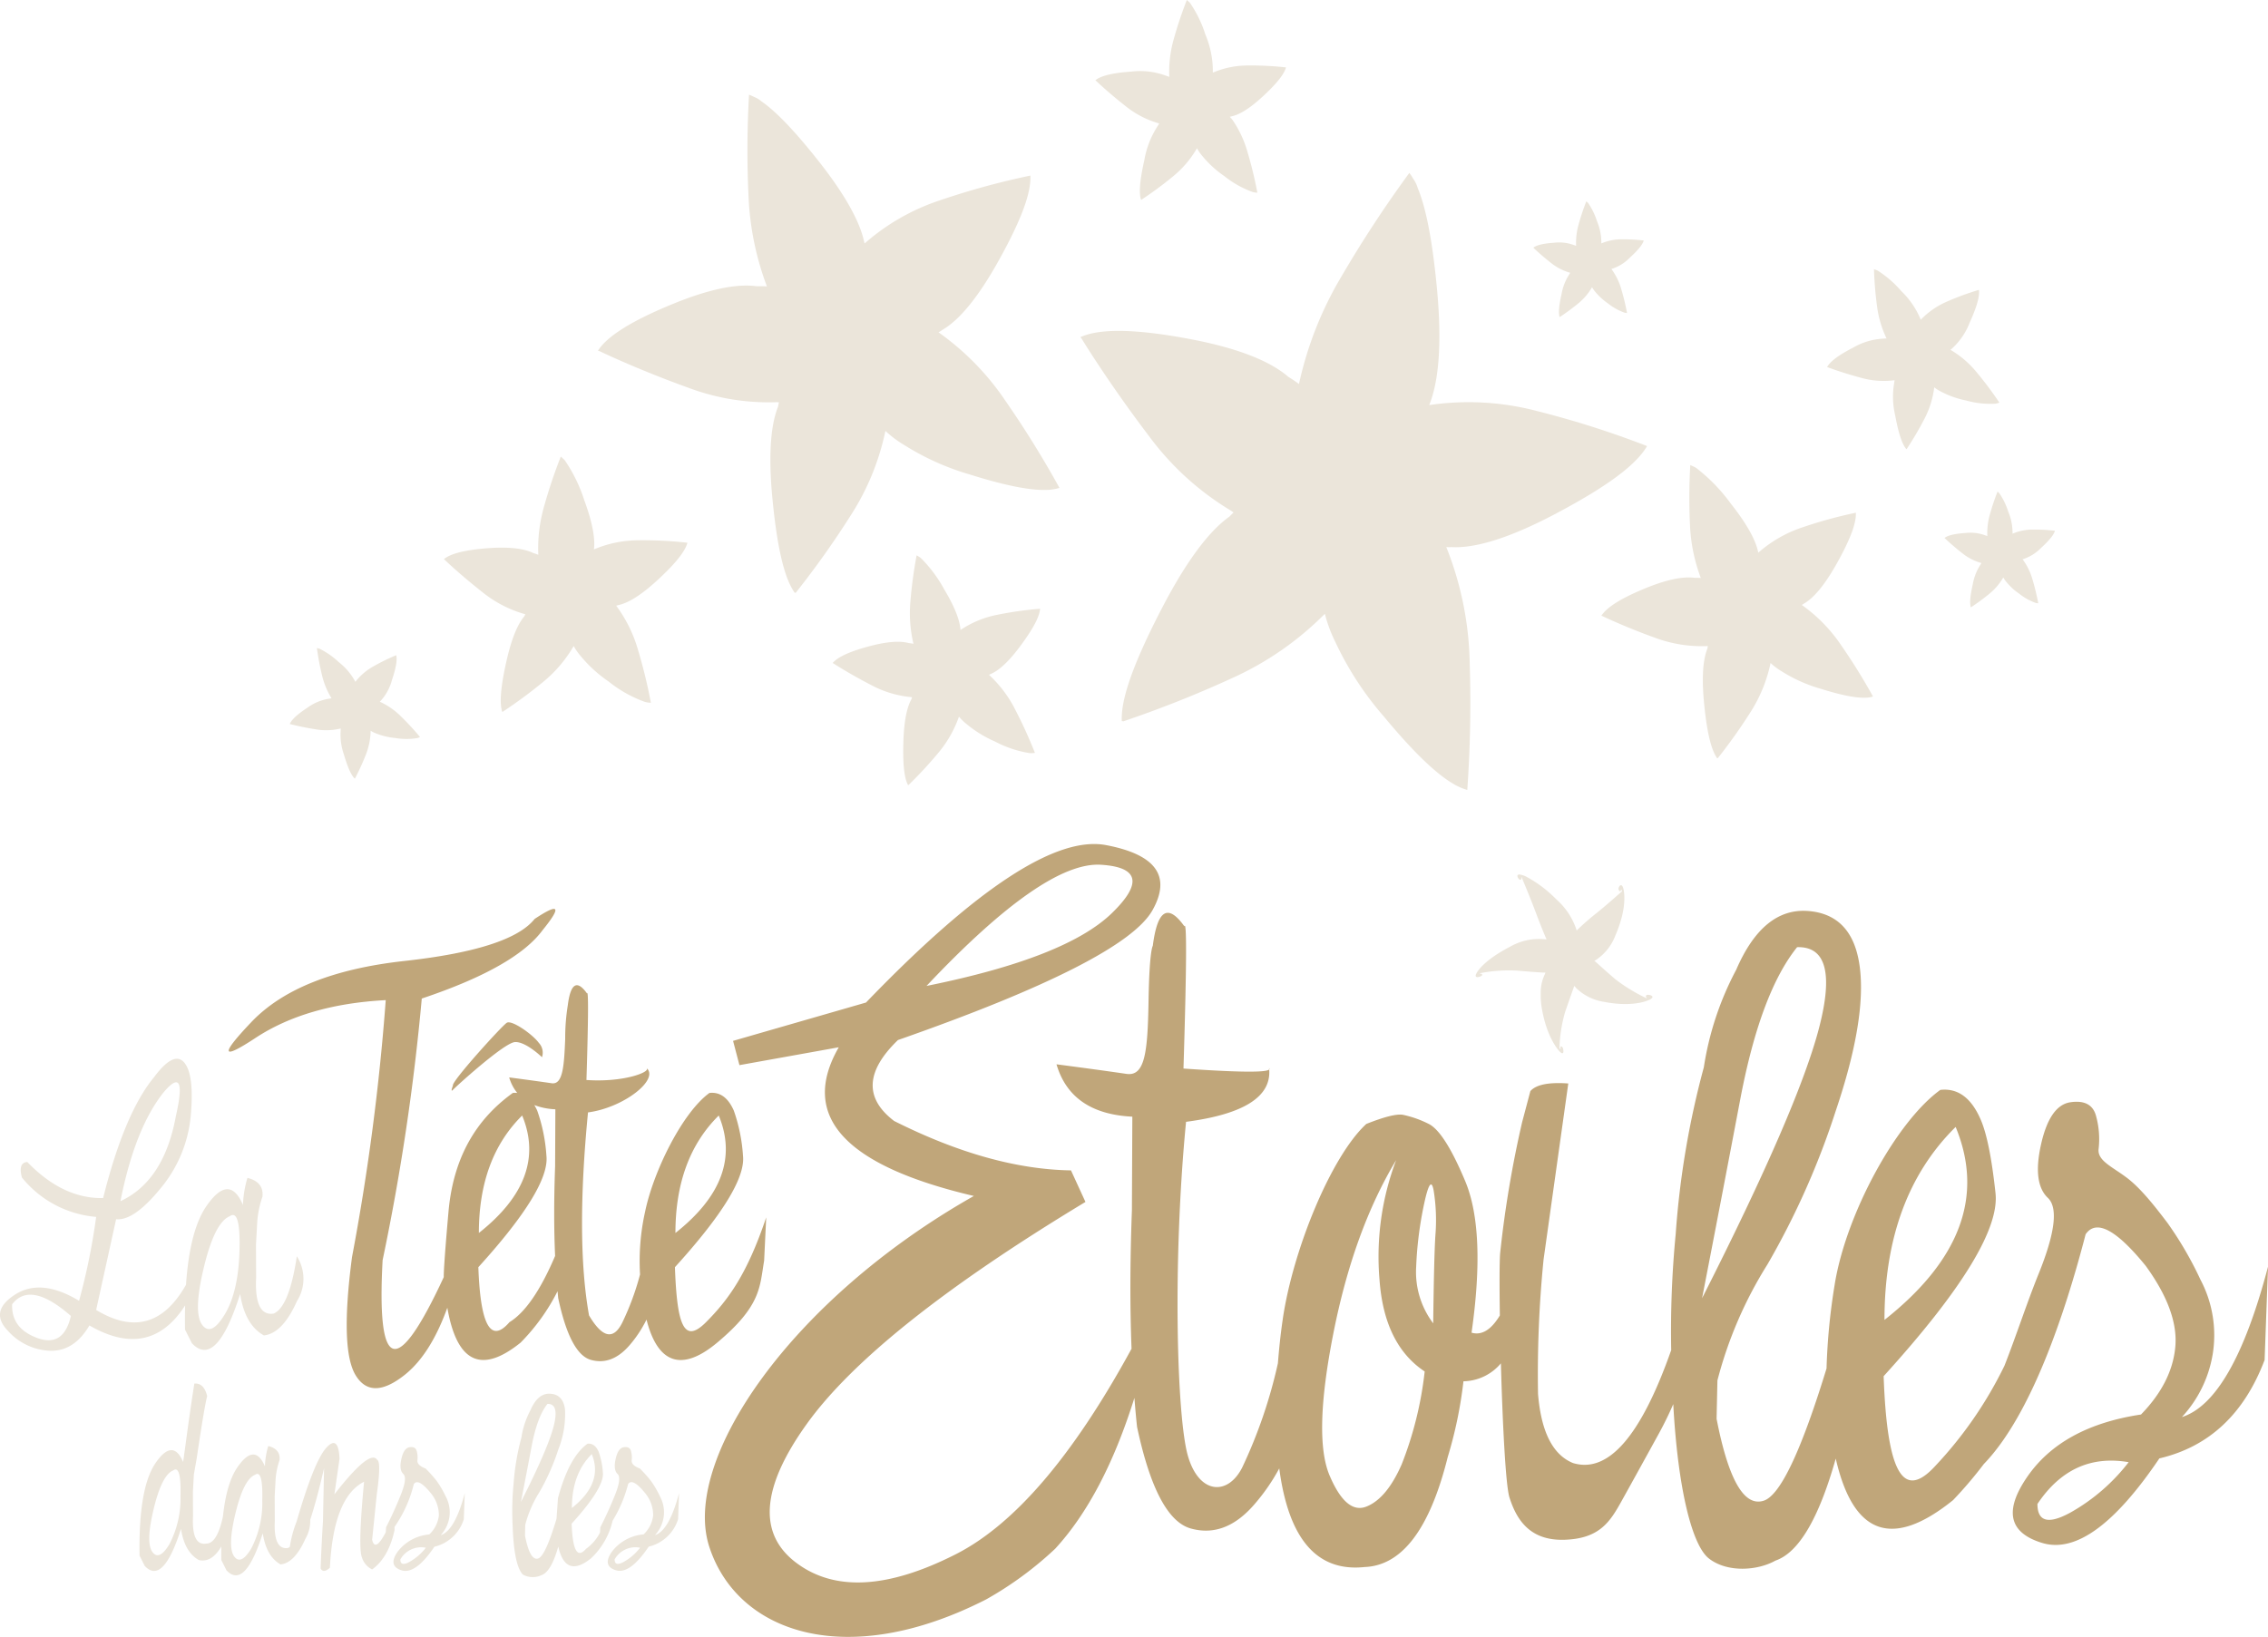
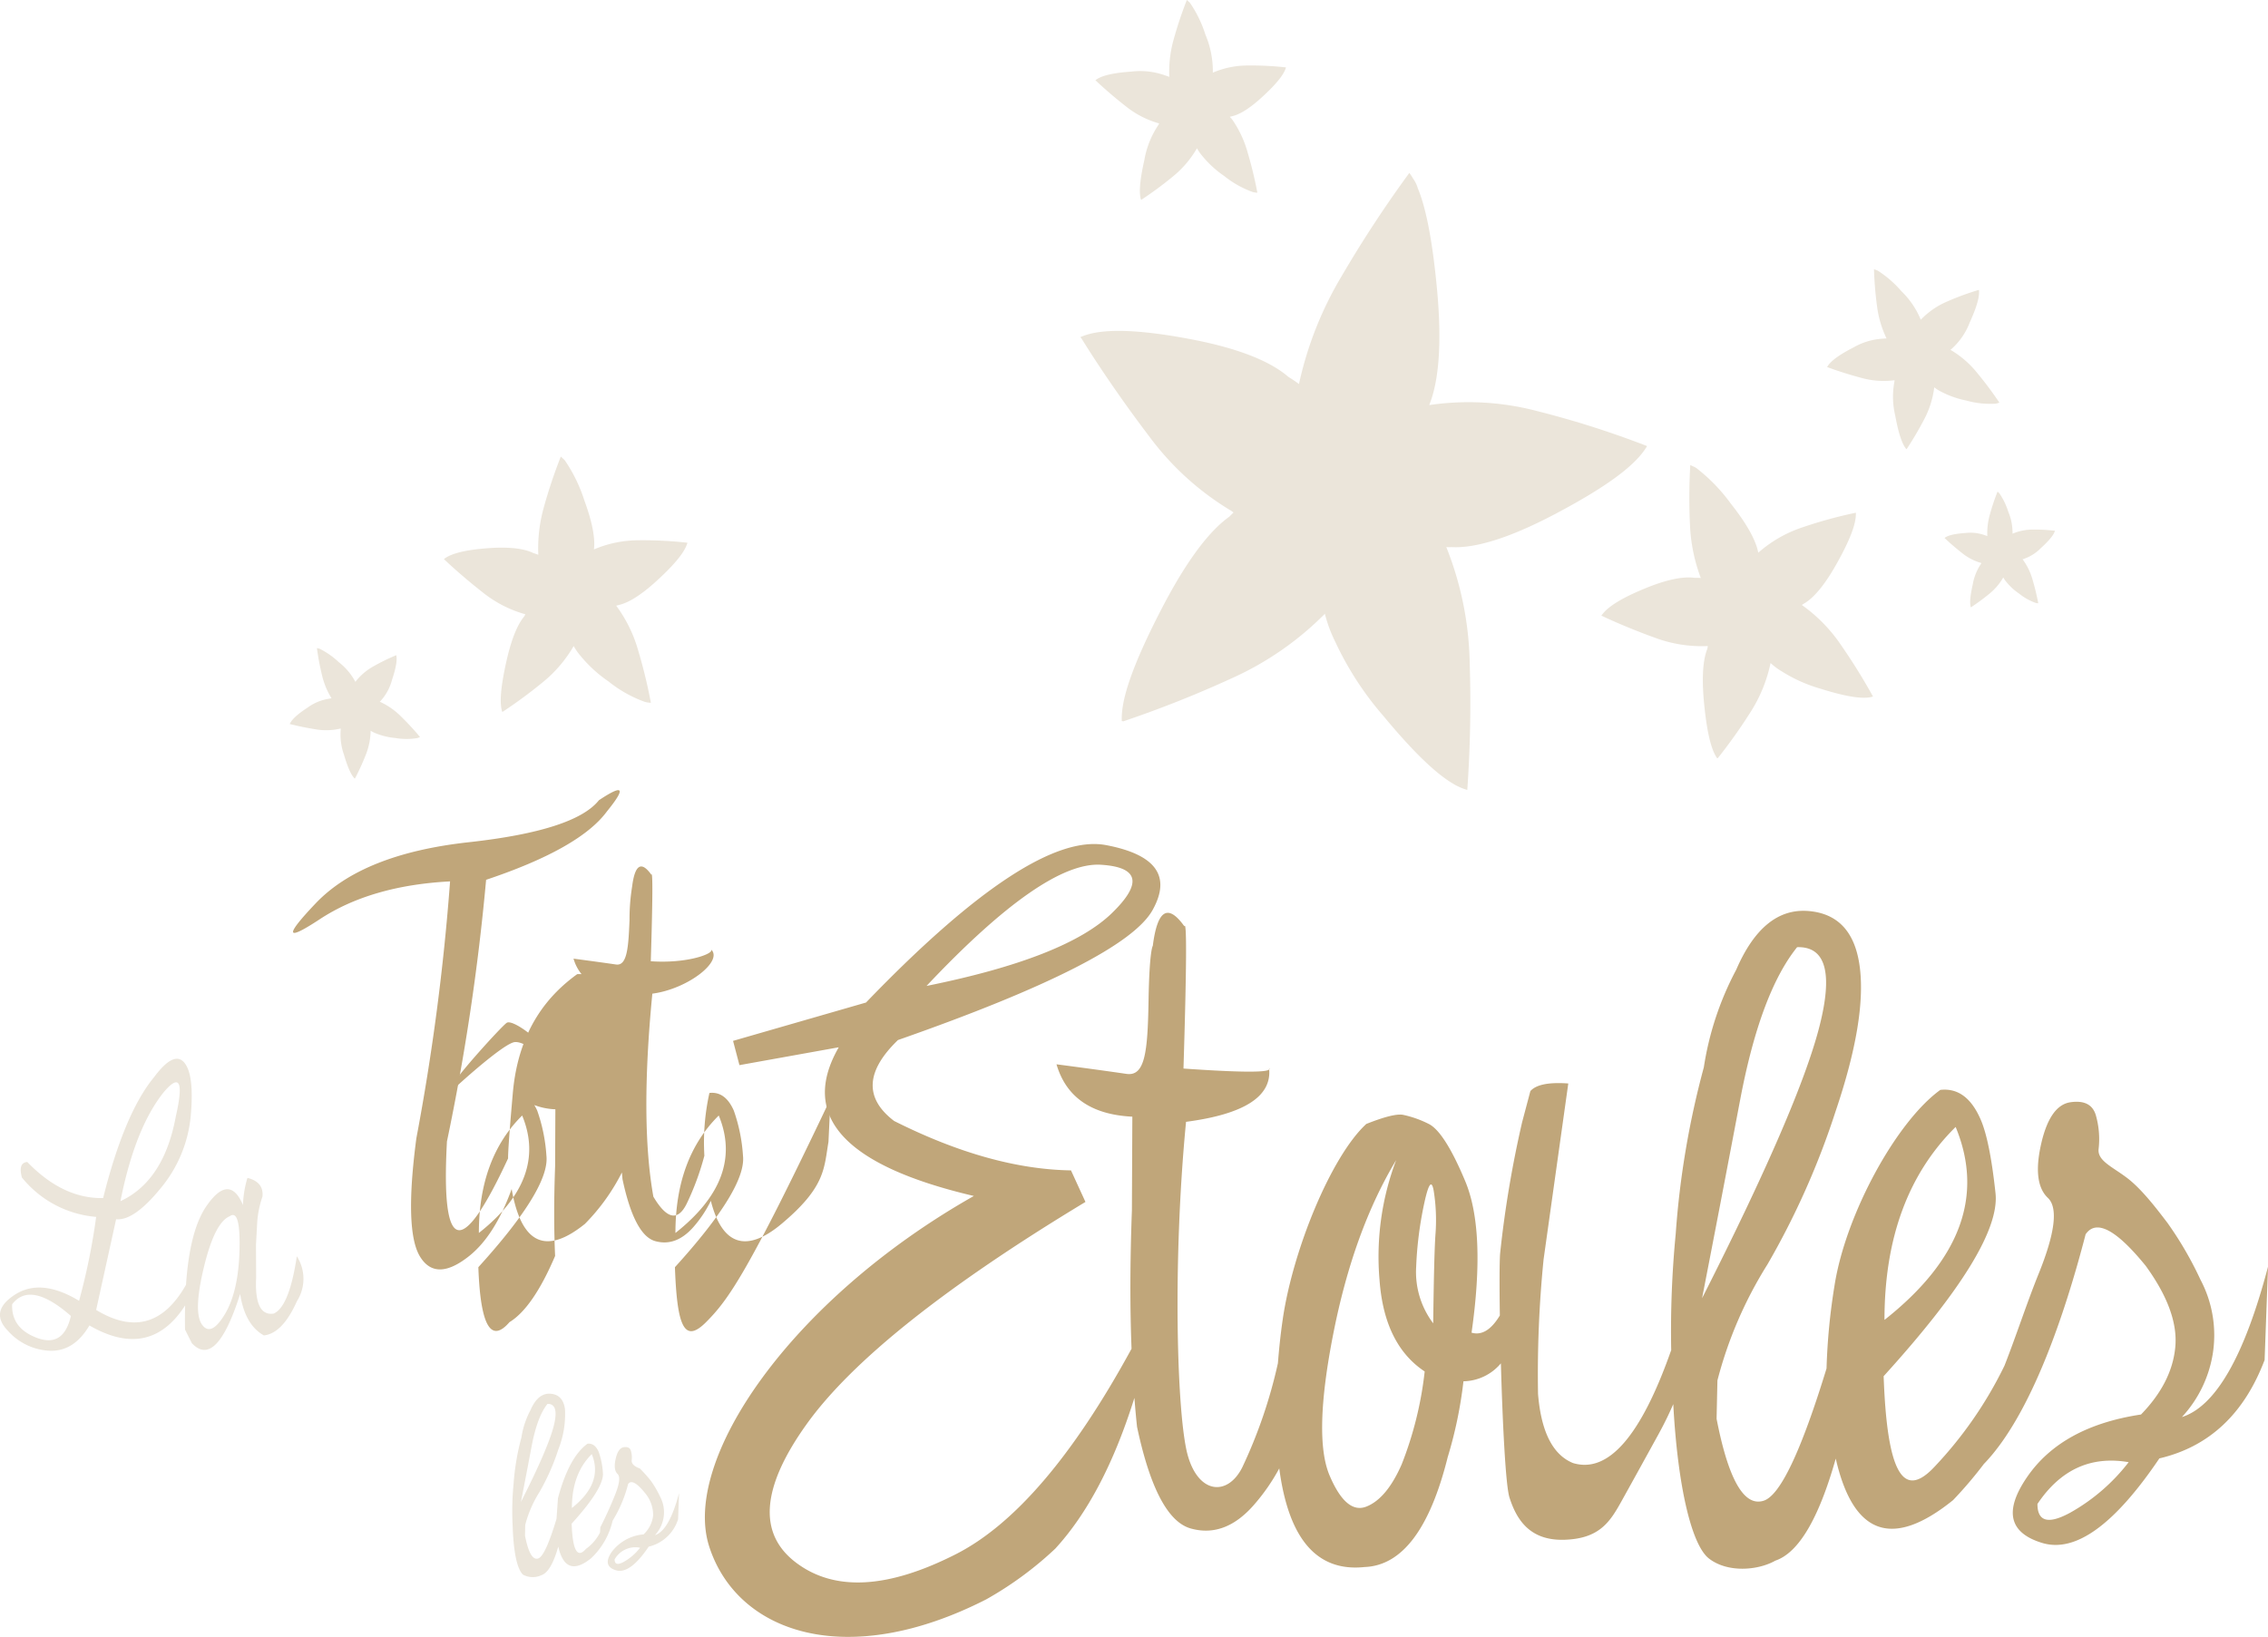
<svg xmlns="http://www.w3.org/2000/svg" viewBox="0 0 359.382 259.454">
  <defs>
    <style>
      .cls-1 {
        fill: #c0a67a;
      }

      .cls-2 {
        fill: #ebe5da;
      }
    </style>
  </defs>
  <g id="Calque_2" data-name="Calque 2">
    <g id="logo">
      <g>
        <g>
          <g id="txt_tete">
-             <path class="cls-1" d="M111.88,209.57c-3.5,3.515-4.6.519-4.933-8.713q11.341-12.494,10.787-17.651a26.645,26.645,0,0,0-1.457-7.171q-1.359-3.079-3.863-2.795c-4.275,3.1-8.864,12.387-10.194,18.822a36.02,36.02,0,0,0-.8,9.95,42.694,42.694,0,0,1-2.82,7.639q-2.1,4.192-5.262-1.152-2.135-11.914-.163-32.176c5.644-.74,11.318-5.2,9.289-7.026.681.614-3.645,2.3-9.536,1.888q.453-14.631.084-13.725-2.386-3.327-3.042,1.89a32.488,32.488,0,0,0-.411,5.34c-.175,4.21-.356,7.27-2.137,7.01s-4.027-.569-6.738-.925a6.945,6.945,0,0,0,1.277,2.46,3.512,3.512,0,0,0-.7,0c-4.276,3.1-9.274,8.448-10.193,18.822-.712,8.039-.763,9.928-.751,10.376q-11.14,24.038-9.688-2.69a359.95,359.95,0,0,0,6.205-41.467q14.835-4.971,19.151-10.847,4.6-5.674-1.274-1.767-3.822,4.808-20.629,6.658t-24.267,9.7q-7.458,7.85.657,2.508t20.651-6a364.626,364.626,0,0,1-5.343,40.725q-1.93,14.631.577,18.739t7.766-.061c2.74-2.175,4.988-5.737,6.76-10.646q2.27,13.053,11.609,5.53a32.307,32.307,0,0,0,5.857-8.146c.034.359.065.726.1,1.077q1.89,8.878,5.178,9.8t6.081-2.261a18.982,18.982,0,0,0,2.737-4.123c1.789,7.065,5.643,8.3,11.2,3.652,6.978-5.846,6.724-8.8,7.438-12.987l.327-6.863C118.371,202.009,115.377,206.054,111.88,209.57Zm2.012-32.754q4.109,9.945-6.864,18.616Q107.028,183.6,113.892,176.816Zm-31.15,0q4.108,9.945-6.862,18.616Q75.88,183.6,82.742,176.816ZM80.73,209.57q-4.44,5.136-4.932-8.713,11.34-12.494,10.788-17.651a26.617,26.617,0,0,0-1.46-7.171,7.844,7.844,0,0,0-.459-.875,10.494,10.494,0,0,0,3.335.669l-.041,9.041q-.289,7.806,0,14.207Q84.46,207.285,80.73,209.57Z" />
+             <path class="cls-1" d="M111.88,209.57c-3.5,3.515-4.6.519-4.933-8.713q11.341-12.494,10.787-17.651a26.645,26.645,0,0,0-1.457-7.171q-1.359-3.079-3.863-2.795a36.02,36.02,0,0,0-.8,9.95,42.694,42.694,0,0,1-2.82,7.639q-2.1,4.192-5.262-1.152-2.135-11.914-.163-32.176c5.644-.74,11.318-5.2,9.289-7.026.681.614-3.645,2.3-9.536,1.888q.453-14.631.084-13.725-2.386-3.327-3.042,1.89a32.488,32.488,0,0,0-.411,5.34c-.175,4.21-.356,7.27-2.137,7.01s-4.027-.569-6.738-.925a6.945,6.945,0,0,0,1.277,2.46,3.512,3.512,0,0,0-.7,0c-4.276,3.1-9.274,8.448-10.193,18.822-.712,8.039-.763,9.928-.751,10.376q-11.14,24.038-9.688-2.69a359.95,359.95,0,0,0,6.205-41.467q14.835-4.971,19.151-10.847,4.6-5.674-1.274-1.767-3.822,4.808-20.629,6.658t-24.267,9.7q-7.458,7.85.657,2.508t20.651-6a364.626,364.626,0,0,1-5.343,40.725q-1.93,14.631.577,18.739t7.766-.061c2.74-2.175,4.988-5.737,6.76-10.646q2.27,13.053,11.609,5.53a32.307,32.307,0,0,0,5.857-8.146c.034.359.065.726.1,1.077q1.89,8.878,5.178,9.8t6.081-2.261a18.982,18.982,0,0,0,2.737-4.123c1.789,7.065,5.643,8.3,11.2,3.652,6.978-5.846,6.724-8.8,7.438-12.987l.327-6.863C118.371,202.009,115.377,206.054,111.88,209.57Zm2.012-32.754q4.109,9.945-6.864,18.616Q107.028,183.6,113.892,176.816Zm-31.15,0q4.108,9.945-6.862,18.616Q75.88,183.6,82.742,176.816ZM80.73,209.57q-4.44,5.136-4.932-8.713,11.34-12.494,10.788-17.651a26.617,26.617,0,0,0-1.46-7.171,7.844,7.844,0,0,0-.459-.875,10.494,10.494,0,0,0,3.335.669l-.041,9.041q-.289,7.806,0,14.207Q84.46,207.285,80.73,209.57Z" />
            <path class="cls-1" d="M80.306,162.115c-.788.491-8.882,9.426-8.531,9.951,0,0-.473,1.189,0,.675s8.094-7.442,9.807-7.565,4.3,2.4,4.3,2.4a2.26,2.26,0,0,0-.5-2.273C84.4,163.952,81.094,161.625,80.306,162.115Z" />
          </g>
          <g id="txt_etoiles">
            <path class="cls-1" d="M201.1,169.309c.008.072,0,.142.009.213A.143.143,0,0,0,201.1,169.309Z" />
            <path class="cls-1" d="M345.742,224.612a19.3,19.3,0,0,0,4.86-9.86,18.784,18.784,0,0,0-1.923-11.918,56.568,56.568,0,0,0-5.235-9.012c-1.482-1.937-3.924-5.2-6.277-7.024s-4.827-2.769-4.628-4.659a13.746,13.746,0,0,0-.437-5.368q-.748-2.532-4.017-2.06t-4.659,6.652q-1.389,6.18,1.076,8.509t-1.485,12.085c-1.834,4.537-3.544,9.805-5.387,14.5a63.96,63.96,0,0,1-11.052,15.992c-5.057,5.453-7.563.853-8.1-14.317q18.637-20.526,17.727-29t-2.4-11.786q-2.231-5.059-6.348-4.59c-7.024,5.089-14.979,19.744-16.749,30.926a99.363,99.363,0,0,0-1.279,13.223q-6,19.58-9.9,20.944-4.69,1.621-7.523-12.963l.133-6.079a65.423,65.423,0,0,1,7.934-18.4A125.472,125.472,0,0,0,290.881,176.1q4.893-14.484,3.814-22.823t-8.2-8.881q-7.125-.535-11.38,9.318a48.53,48.53,0,0,0-5.131,15.464,138.126,138.126,0,0,0-4.454,26.4A159.934,159.934,0,0,0,264.815,214q-7.185,20.444-15.563,17.9-4.8-1.959-5.538-10.939a182.453,182.453,0,0,1,.879-21.34l3.914-27.884q-4.658-.338-6.009,1.213l-1.307,4.93a173.765,173.765,0,0,0-3.486,20.8c-.105,1.385-.112,5.154-.042,9.827-1.365,2.266-2.858,3.2-4.483,2.73q2.3-16.138-1.013-24.039t-5.84-9.082a16.483,16.483,0,0,0-4.054-1.419q-1.516-.236-5.769,1.455c-5.54,5.085-11.623,19.889-13.238,30.924-.362,2.477-.6,4.83-.771,7a77.973,77.973,0,0,1-5.642,16.5c-2.3,4.592-6.906,4.289-8.643-1.892s-2.43-30.676-.271-52.868q13.683-1.8,13.174-8.3-.683.756-13.581-.145.742-24.039.138-22.553-3.915-5.468-5,3.107s-.543.607-.676,8.776-.585,11.944-3.51,11.514-6.618-.934-11.075-1.517q2.3,7.83,12.019,8.3l-.068,14.852q-.447,11.975-.058,21.932-13.863,25.447-27.827,32.561-16.2,8.235-25.323,1.352t1.656-21.946Q138.581,210.7,172,190.513l-2.295-5q-12.831-.2-28.023-7.831-7.09-5.4.609-12.83,35.855-12.556,40.342-20.6t-7.358-10.294q-11.852-2.265-38.049,24.949l-21.067,6.077,1.011,3.846L132.908,166q-9.39,16.345,21.406,23.569c-29.082,16.474-46.353,41.876-41.933,55.569s21.708,19.7,43.891,8.373a55.82,55.82,0,0,0,10.938-8.035q7.686-8.37,12.545-23.9c.124,1.569.259,3.109.419,4.59q3.1,14.586,8.508,16.106t9.993-3.715a31.346,31.346,0,0,0,4.034-5.806q2.216,16.83,13.52,15.632,8.914-.34,13.173-17.421a67.766,67.766,0,0,0,2.494-12.019,7.941,7.941,0,0,0,5.931-2.843c.262,9.4.75,19.361,1.364,21.275,1.125,3.512,3.228,6.861,8.711,6.687s7.18-2.772,8.981-6.01,3.757-6.785,5.874-10.636c.966-1.758,1.746-3.365,2.383-4.854.72,13.24,2.937,22.359,5.65,24.469,2.945,2.293,7.743,1.916,10.535.338q5.524-1.881,9.563-16.173,4.166,18.228,18.592,6.583a66.081,66.081,0,0,0,4.932-5.8l0,.017c7.472-7.788,12.828-23.837,16.071-36.354q2.5-3.645,9.52,5,5.2,7.161,4.692,12.829t-5.436,10.737Q326.7,226.1,321.2,234.133t2.4,10.432q7.9,2.392,18.568-13.4,11.813-2.77,16.676-15.6l.543-14.786Q353.778,222.049,345.742,224.612Zm-35.855-45.985q6.753,16.341-11.277,30.587Q298.61,189.771,309.887,178.627ZM174.469,137.069q9.011.578,1.722,7.664t-29.375,11.544Q165.458,136.5,174.469,137.069Zm47.638,95.04q-2.365,5.4-5.572,6.685t-5.842-4.9q-2.636-6.175.577-22.485t9.959-27.517a43.262,43.262,0,0,0-2.634,18.977q.743,10.261,7.157,14.517A57.286,57.286,0,0,1,222.107,232.109Zm5.365-36.6q-.232,2.969-.37,14.245a13.5,13.5,0,0,1-2.7-8.946,58.591,58.591,0,0,1,1.283-10.093q1.08-5,1.554-1.588A29.537,29.537,0,0,1,227.472,195.511Zm42.237,10.262q2.838-14.588,6.044-31.5t9.014-24.138q6.819-.2,3.513,12.661T269.709,205.773ZM327.983,239.8q-5.135,2.77-5.134-1.415,5.472-8.171,14.453-6.62A30.5,30.5,0,0,1,327.983,239.8Z" />
          </g>
          <path id="txt_la" class="cls-2" d="M47.034,199.127q-1.2,8-3.663,9.082-3.087.477-2.784-5.718l-.024-5.2.2-3.637a15.8,15.8,0,0,1,.829-3.991q.225-2.309-2.383-2.961A16.829,16.829,0,0,0,38.5,191q-2.162-5.094-5.8.189c-1.764,2.56-2.832,6.726-3.226,12.456q-5.319,9.4-14.238,3.987l3.163-14.375q2.832.278,7.062-4.918a20.917,20.917,0,0,0,4.78-11.654q.552-6.458-1.079-8.3t-4.744,2.345q-4.711,5.7-8.076,19.17-6.375.126-12.019-5.721c-.985.085-1.271.9-.852,2.46a16.9,16.9,0,0,0,11.765,6.245,101.888,101.888,0,0,1-2.707,13.3q-6.024-3.637-10.15-.979T1.27,210.957a9.4,9.4,0,0,0,6.762,3.148q3.747.051,6.135-4.013,9.571,5.529,15.166-3.17c-.028,1.221-.037,2.485-.013,3.823L30.4,212.9q3.861,4.14,7.652-7.8.756,4.894,3.765,6.573,2.963-.327,5.243-5.444A6.6,6.6,0,0,0,47.034,199.127ZM25.909,173.158q3.839-4.539,1.957,3.765-1.883,10.264-8.781,13.473Q21.368,178.879,25.909,173.158ZM5.924,212.086q-4.151-1.517-4-5.355,2.888-3.768,9.309,1.854Q10.076,213.6,5.924,212.086Zm32.028-13.912q-.178,6.622-2.359,10.2T32,209.942q-1.4-2.012.315-9.11t4.1-8.054Q38.125,191.553,37.952,198.174Z" />
-           <path id="txt_dans" class="cls-2" d="M69.833,243.33a5.381,5.381,0,0,0,1.357-2.753,5.252,5.252,0,0,0-.535-3.332,16.126,16.126,0,0,0-1.463-2.518,22.918,22.918,0,0,0-1.754-1.962q-1.378-.508-1.292-1.3a3.821,3.821,0,0,0-.123-1.5q-.208-.707-1.121-.575t-1.3,1.856q-.388,1.728.3,2.378T63.486,237q-1.1,2.724-2.31,5.083l-.044.775c-1.117,2.144-1.841,2.559-2.163,1.207l.735-7.207q.735-5.187.056-5.471-1.15-1.754-6.771,5.471l.812-5.641q-.169-3.864-2.105-1.724t-4.7,11.7a17.706,17.706,0,0,0-1.066,3.983,1.58,1.58,0,0,1-.292.187q-2.318.359-2.094-4.3l-.018-3.9.149-2.734a11.941,11.941,0,0,1,.624-3q.169-1.737-1.793-2.226a12.654,12.654,0,0,0-.527,3.225q-1.623-3.826-4.358.143-1.739,2.523-2.292,7.789c-.611,2.863-1.493,4.31-2.65,4.31q-2.319.358-2.094-4.3l-.018-3.9.15-2.735.454-2.584q1.207-8.169,1.658-9.865-.526-2.115-2.034-1.98-.681,4.318-1.4,9.731l-.376,2.7q-1.624-3.828-4.357.142t-2.548,14.7l.813,1.622q2.9,3.111,5.751-5.867.567,3.677,2.83,4.942c1.356.316,2.54-.41,3.562-2.148-.008.695-.012,1.4,0,2.148l.813,1.624q2.907,3.108,5.753-5.867.564,3.675,2.829,4.941,2.227-.245,3.942-4.094a5.614,5.614,0,0,0,.752-3q1.052-3.2,2.192-8.167-.057,2.6-.172,8.375-.246,3.981-.376,7.527.453.809,1.472-.116.546-11.165,5.413-13.636-.981,10.431-.34,11.986a3.118,3.118,0,0,0,1.623,1.915q2.6-1.886,3.545-6.223v-.522a20.143,20.143,0,0,0,3.055-6.777q.7-1.02,2.662,1.394a5.476,5.476,0,0,1,1.31,3.584,4.929,4.929,0,0,1-1.518,3,7.028,7.028,0,0,0-5.046,2.775q-1.536,2.243.67,2.913t5.186-3.743a6.437,6.437,0,0,0,4.659-4.357l.153-4.132Q72.076,242.613,69.833,243.33ZM28.6,237.124a15.6,15.6,0,0,1-1.771,7.667q-1.641,2.69-2.7,1.178t.235-6.845q1.292-5.338,3.084-6.056Q28.731,232.142,28.6,237.124Zm12.959.7a15.6,15.6,0,0,1-1.772,7.667q-1.641,2.688-2.7,1.18t.236-6.848q1.292-5.337,3.086-6.055Q41.689,232.843,41.558,237.821Zm23.314,9.753c-.955.514-1.433.385-1.433-.4a3.786,3.786,0,0,1,4.037-1.851A8.5,8.5,0,0,1,64.872,247.574Z" />
          <path id="txt_les" class="cls-2" d="M103.786,243.33a5.4,5.4,0,0,0,1.357-2.753,5.247,5.247,0,0,0-.537-3.332,15.9,15.9,0,0,0-1.462-2.518,23.053,23.053,0,0,0-1.753-1.962c-.92-.339-1.349-.772-1.293-1.3a3.784,3.784,0,0,0-.124-1.5q-.207-.707-1.121-.575t-1.3,1.856q-.386,1.728.3,2.378T97.438,237q-1.1,2.724-2.311,5.083l-.047.828a7.156,7.156,0,0,1-2.234,2.6q-2.037,2.357-2.264-4,5.207-5.733,4.951-8.1a12.2,12.2,0,0,0-.669-3.29c-.414-.942-1.007-1.37-1.772-1.283q-2.946,2.132-4.678,8.639l-.23,3.265c-1.175,3.919-2.141,6.02-2.892,6.281q-1.312.448-2.1-3.622l.036-1.7a18.268,18.268,0,0,1,2.218-5.141,35.136,35.136,0,0,0,3.018-6.79,15.191,15.191,0,0,0,1.065-6.375q-.3-2.328-2.291-2.481t-3.178,2.6a13.468,13.468,0,0,0-1.434,4.319,38.572,38.572,0,0,0-1.246,7.376,44.341,44.341,0,0,0-.151,6.561q.208,6.339,1.622,7.81a3.24,3.24,0,0,0,2.943.095c1.03-.35,1.918-1.876,2.669-4.534q1.16,5.112,5.2,1.855a11.823,11.823,0,0,0,3.413-5.96v0a20.807,20.807,0,0,0,2.453-5.805q.7-1.02,2.659,1.394a5.465,5.465,0,0,1,1.31,3.584,4.912,4.912,0,0,1-1.517,3,7.028,7.028,0,0,0-5.045,2.775q-1.539,2.243.67,2.913t5.186-3.743a6.436,6.436,0,0,0,4.659-4.357l.151-4.132Q106.03,242.613,103.786,243.33ZM93.77,230.485q1.886,4.564-3.149,8.543Q90.621,233.6,93.77,230.485Zm-11.225,7.582q.8-4.074,1.691-8.8t2.518-6.742q1.9-.054.98,3.535T82.545,238.067Zm16.279,9.507c-.954.514-1.433.385-1.433-.4a3.785,3.785,0,0,1,4.037-1.851A8.5,8.5,0,0,1,98.824,247.574Z" />
-           <path id="etoile-i" class="cls-2" d="M261.228,157.688c-.5-.059-.432.3-.424.338l-.006,0s.232.13.108.2a26.878,26.878,0,0,1-4.912-2.985c-2.046-1.751-3.2-2.859-3.361-2.953.009.012.023.026.041.051a.544.544,0,0,0-.055-.052h.008l.006,0-.006,0a2.113,2.113,0,0,0,.237-.115h0a8.031,8.031,0,0,0,3.1-3.884c1.607-3.694,1.508-6.081,1.339-7.128-.2-1.153-.625-.94-.8-.486a.471.471,0,0,0,.245.622s.11-.261.207-.232.028.261.028.261c0-.059-1.754,1.588-3.916,3.339a39.848,39.848,0,0,0-3.234,2.828c-.005-.024-.011-.048-.016-.069-.009,0-.022-.04-.044-.116a.438.438,0,0,0,.044.116,11,11,0,0,0-3.211-4.875,19.516,19.516,0,0,0-4.719-3.57,2.755,2.755,0,0,0-.5-.217.139.139,0,0,1-.033-.007,3.3,3.3,0,0,0-.327-.1c-.756-.184-.655.317-.367.655s.443-.024.441-.027-.073-.228.032-.223c-.008.061,1.038,2.435,2.156,5.394.865,2.317,1.513,3.85,1.765,4.427a.177.177,0,0,1,0,.02c-.141-.011-.312-.03-.516-.04a9.163,9.163,0,0,0-5.231,1.186c-3.826,1.986-5.063,3.659-5.369,4.265-.354.709.281.633.721.421s.045-.406.045-.4-.293.064-.16-.08a23.886,23.886,0,0,1,5.816-.406c2.651.231,4.214.331,4.468.316.023,0,.044.008.061.01-.02.061-.052.138-.084.227a6.587,6.587,0,0,0-.664,2.918c-.007.175-.007.354-.007.534a12.648,12.648,0,0,0,.129,1.662c.662,4.238,2.192,6.385,2.783,7.055.7.785.772.177.629-.351s-.426-.292-.427-.291h0a1.092,1.092,0,0,1,.037.324c-.019.125-.173-.131-.173-.131a22.668,22.668,0,0,1,.879-5.666c.794-2.328,1.359-3.835,1.454-4.177a2.42,2.42,0,0,1,.243.251c-.014,0-.02-.013-.026-.008a8.027,8.027,0,0,0,4.462,2.27c3.956.783,6.333.092,7.172-.289C262.265,158.061,261.76,157.741,261.228,157.688ZM246.147,142.31c.2.181.385.36.563.535-.179-.174-.364-.354-.563-.535-.456-.4-.869-.746-1.238-1.055C245.283,141.566,245.693,141.913,246.147,142.31Zm-4.881-3.187h0a1.236,1.236,0,0,1-.113-.06A.318.318,0,0,1,241.266,139.123Z" />
        </g>
        <g id="etoiles">
          <path id="etoile" class="cls-2" d="M243.6,65.165a42.583,42.583,0,0,0-17.119-.957l.083-.249c1.863-4.824,1.708-12.175,1.122-18.329-.822-8.657-1.947-13.215-3.031-15.812a4.861,4.861,0,0,0-.725-1.485v0a9.042,9.042,0,0,0-.607-.926,190.365,190.365,0,0,0-10.852,16.568,56.8,56.8,0,0,0-6.633,16.872l-.006.021c-.439-.326-1-.711-1.686-1.136-3.608-3.118-9.9-4.9-15.349-5.944-11.166-2.137-15.489-1.3-17.606-.347l.193.224s4.206,6.938,10.7,15.48A44.756,44.756,0,0,0,195.1,80.968c.119.086.241.171.364.256q-.27.269-.665.672c-4.025,2.854-7.822,9-10.655,14.452-5.727,11.017-6.487,15.5-6.389,17.964l.163-.033c0-.08,0-.163,0-.252l0,.334a176.6,176.6,0,0,0,17.295-6.865,49.071,49.071,0,0,0,14.723-10.208,22.092,22.092,0,0,0,1.649,4.446,50.3,50.3,0,0,0,7.632,11.76c5.434,6.564,8.831,9.45,11.116,10.772a4.669,4.669,0,0,0,.718.383,8.524,8.524,0,0,0,1.452.56,196.109,196.109,0,0,0,.385-19.989,52.035,52.035,0,0,0-3.712-18.506,6.579,6.579,0,0,0,.846.006h-.021c4.715.267,11.082-2.439,16.29-5.178,10.441-5.488,13.455-8.732,14.7-10.837A148.693,148.693,0,0,0,243.6,65.165ZM231.642,124.5c0,.033,0,.064-.008.093l-.05-.024Z" />
-           <path id="etoile-2" data-name="etoile" class="cls-2" d="M149.031,31.721A34.436,34.436,0,0,0,137,38.593l-.052-.2c-.856-4.091-4.191-9.012-7.293-12.93-4.362-5.514-7.129-8.11-9-9.4a3.916,3.916,0,0,0-1.146-.69h0a7.857,7.857,0,0,0-.82-.361,154.247,154.247,0,0,0-.083,16.01,45.932,45.932,0,0,0,2.913,14.362l0,.017c-.44-.028-.989-.044-1.642-.031-3.818-.529-8.872,1.025-13.027,2.712-8.514,3.456-11.078,5.925-12.1,7.5l.229.066s5.9,2.86,14.065,5.8a36.143,36.143,0,0,0,14.026,2.3c.12.008.24.012.36.015q-.066.3-.156.746c-1.478,3.707-1.352,9.547-.88,14.489.955,9.992,2.411,13.37,3.559,15l.1-.095c-.037-.053-.075-.107-.114-.168l.152.226A143.118,143.118,0,0,0,134.8,81.7a39.679,39.679,0,0,0,5.5-13.395,17.777,17.777,0,0,0,3.073,2.29,40.682,40.682,0,0,0,10.345,4.627c6.572,2.067,10.145,2.53,12.276,2.426a3.577,3.577,0,0,0,.655-.058,6.717,6.717,0,0,0,1.232-.257A158.336,158.336,0,0,0,159.366,63.6a42.015,42.015,0,0,0-10.651-10.924,5.211,5.211,0,0,0,.578-.369.08.08,0,0,1-.014.011c3.316-1.89,6.447-6.523,8.778-10.672,4.672-8.311,5.293-11.835,5.215-13.814A120.629,120.629,0,0,0,149.031,31.721ZM166.99,77.237l.035.068-.044,0Z" />
          <path id="etoile-3" data-name="etoile" class="cls-2" d="M285.7,83.557a20.294,20.294,0,0,0-7.084,4.045l-.03-.121c-.5-2.407-2.467-5.3-4.292-7.61a27.636,27.636,0,0,0-5.3-5.529,2.264,2.264,0,0,0-.674-.405h0a4.557,4.557,0,0,0-.483-.214,90.946,90.946,0,0,0-.049,9.423A27.018,27.018,0,0,0,269.5,91.6l0,.01c-.258-.016-.582-.025-.965-.018-2.249-.312-5.223.6-7.668,1.595-5.01,2.035-6.519,3.488-7.119,4.415l.135.04s3.474,1.682,8.277,3.414a21.233,21.233,0,0,0,8.255,1.354c.07,0,.141.007.211.009-.025.118-.056.265-.091.44-.87,2.181-.795,5.617-.518,8.525.563,5.882,1.419,7.869,2.095,8.827l.056-.056c-.022-.032-.045-.063-.068-.1l.089.131a84,84,0,0,0,5.131-7.213,23.342,23.342,0,0,0,3.24-7.884,10.335,10.335,0,0,0,1.808,1.348,23.832,23.832,0,0,0,6.088,2.722c3.868,1.217,5.97,1.49,7.225,1.429a2.115,2.115,0,0,0,.385-.035,3.749,3.749,0,0,0,.726-.151,93.54,93.54,0,0,0-5.017-8.082,24.689,24.689,0,0,0-6.267-6.428,2.866,2.866,0,0,0,.34-.218l-.008.007c1.951-1.113,3.794-3.839,5.166-6.281,2.749-4.89,3.114-6.965,3.069-8.13A71.084,71.084,0,0,0,285.7,83.557Zm10.569,26.786.02.04-.026,0Z" />
-           <path id="etoile-4" data-name="etoile" class="cls-2" d="M158.092,97.436a15.818,15.818,0,0,0-5.892,2.421l-.012-.1c-.148-1.915-1.378-4.356-2.56-6.324a21.442,21.442,0,0,0-3.548-4.816,1.8,1.8,0,0,0-.482-.381h0a3.408,3.408,0,0,0-.352-.213,70.831,70.831,0,0,0-.984,7.292,21.055,21.055,0,0,0,.48,6.718v.009c-.2-.039-.45-.08-.747-.112-1.71-.468-4.105-.057-6.1.465-4.085,1.074-5.4,2.049-5.957,2.7l.1.046s2.522,1.651,6.068,3.474a16.548,16.548,0,0,0,6.257,1.878c.055.01.109.02.164.027-.033.09-.07.2-.115.333-.894,1.6-1.18,4.272-1.257,6.55-.155,4.612.309,6.238.736,7.047l.049-.037c-.014-.028-.029-.053-.043-.083l.056.111a65.881,65.881,0,0,0,4.7-5.072,18.251,18.251,0,0,0,3.3-5.78,8.107,8.107,0,0,0,1.265,1.224,18.655,18.655,0,0,0,4.442,2.721,17.613,17.613,0,0,0,5.453,1.832,1.879,1.879,0,0,0,.3.013,3.155,3.155,0,0,0,.577-.046,72.693,72.693,0,0,0-3.073-6.764,19.276,19.276,0,0,0-4.209-5.607,2.749,2.749,0,0,0,.285-.135l-.007,0c1.624-.666,3.325-2.592,4.632-4.346,2.62-3.511,3.112-5.081,3.193-5.988A55.379,55.379,0,0,0,158.092,97.436Zm5.5,21.808.012.032h-.021Z" />
          <path id="etoile-5" data-name="etoile" class="cls-2" d="M197.739,10.382a14.087,14.087,0,0,0-5.563,1.136l.007-.088A14.864,14.864,0,0,0,191,5.467,19.107,19.107,0,0,0,188.7.658a1.589,1.589,0,0,0-.359-.413h0A2.968,2.968,0,0,0,188.065,0a63.127,63.127,0,0,0-2.08,6.218,18.825,18.825,0,0,0-.7,5.962v.007c-.167-.068-.38-.145-.634-.224a11.693,11.693,0,0,0-5.416-.611c-3.756.259-5.069.893-5.667,1.374l.08.056s1.932,1.865,4.732,4.055a14.774,14.774,0,0,0,5.164,2.689c.046.018.091.036.138.051-.043.073-.095.164-.156.271a14.312,14.312,0,0,0-2.195,5.525c-.905,4.011-.771,5.511-.532,6.292l.048-.025c-.007-.026-.015-.053-.024-.08l.032.108a58.912,58.912,0,0,0,4.959-3.658,16.277,16.277,0,0,0,3.855-4.507,7.2,7.2,0,0,0,.9,1.283A16.609,16.609,0,0,0,194,27.909a15.663,15.663,0,0,0,4.467,2.515,1.706,1.706,0,0,0,.261.062,2.683,2.683,0,0,0,.512.056,64.9,64.9,0,0,0-1.559-6.434,17.167,17.167,0,0,0-2.749-5.611,2.148,2.148,0,0,0,.273-.071l-.007,0c1.533-.313,3.344-1.715,4.781-3.031,2.88-2.634,3.572-3.928,3.794-4.708A49.273,49.273,0,0,0,197.739,10.382Zm1.168,20.007a.227.227,0,0,0,.006.03l-.019,0ZM190.648,5.077c-.187-.451-.354-.857-.508-1.223Q190.376,4.4,190.648,5.077Zm4.6,13.969c-.129-.2-.254-.379-.377-.542.018,0,.04,0,.066-.007C194.963,18.539,195.047,18.677,195.245,19.046Z" />
          <path id="etoile-6" data-name="etoile" class="cls-2" d="M101.219,85.636a18.046,18.046,0,0,0-7.106,1.451l.01-.11c.242-2.174-.613-5.166-1.516-7.617a24.362,24.362,0,0,0-2.939-6.144,2.045,2.045,0,0,0-.459-.528h0a4.111,4.111,0,0,0-.347-.313A80.454,80.454,0,0,0,86.2,80.318a24.014,24.014,0,0,0-.9,7.615v.009c-.213-.087-.485-.186-.81-.286-1.813-.885-4.579-.936-6.919-.782-4.8.333-6.475,1.141-7.239,1.755l.1.075s2.468,2.381,6.044,5.18a18.879,18.879,0,0,0,6.6,3.434c.058.023.116.046.177.065q-.084.141-.2.345c-1.34,1.6-2.231,4.526-2.8,7.057-1.157,5.124-.985,7.041-.68,8.039l.062-.033c-.01-.031-.02-.066-.03-.1l.039.137a75.109,75.109,0,0,0,6.336-4.67,20.817,20.817,0,0,0,4.924-5.758,9.277,9.277,0,0,0,1.154,1.639,21.166,21.166,0,0,0,4.386,3.988,20,20,0,0,0,5.706,3.214,2.3,2.3,0,0,0,.334.079,3.487,3.487,0,0,0,.654.071,82.566,82.566,0,0,0-1.992-8.218A21.933,21.933,0,0,0,97.638,96a2.966,2.966,0,0,0,.348-.089l-.008,0c1.958-.4,4.27-2.189,6.107-3.87,3.677-3.365,4.562-5.02,4.846-6.015A63.112,63.112,0,0,0,101.219,85.636Zm1.492,25.558a.314.314,0,0,0,.008.038l-.024,0Z" />
          <path id="etoile-7" data-name="etoile" class="cls-2" d="M59.167,105.625a9.374,9.374,0,0,0-2.857,2.452l-.024-.053a9.831,9.831,0,0,0-2.607-3.072,12.6,12.6,0,0,0-2.884-2.046.969.969,0,0,0-.34-.123h0a1.561,1.561,0,0,0-.237-.056,41.716,41.716,0,0,0,.8,4.274,12.466,12.466,0,0,0,1.513,3.681l0,0c-.119.015-.266.04-.439.076a7.766,7.766,0,0,0-3.336,1.389c-2.092,1.361-2.65,2.152-2.841,2.621l.065.007s1.719.459,4.048.827a9.783,9.783,0,0,0,3.859-.106q.048-.006.1-.015c0,.057,0,.127,0,.207a9.54,9.54,0,0,0,.508,3.908c.768,2.617,1.33,3.443,1.72,3.82l.019-.032c-.012-.011-.025-.026-.04-.039l.054.053a39.349,39.349,0,0,0,1.7-3.717,10.8,10.8,0,0,0,.782-3.854,4.876,4.876,0,0,0,.936.454,11.048,11.048,0,0,0,3,.7,10.371,10.371,0,0,0,3.4.018,1.48,1.48,0,0,0,.173-.046,2.087,2.087,0,0,0,.315-.133,42.793,42.793,0,0,0-2.978-3.227,11.371,11.371,0,0,0-3.4-2.366,1.527,1.527,0,0,0,.136-.129l0,0a7.947,7.947,0,0,0,1.794-3.294c.82-2.456.8-3.429.682-3.951A32.394,32.394,0,0,0,59.167,105.625Zm7.123,11.219a.043.043,0,0,0,.012.014.012.012,0,0,1-.011,0Z" />
-           <path id="etoile-8" data-name="etoile" class="cls-2" d="M256.965,37.931a8.156,8.156,0,0,0-3.223.655l0-.051a8.574,8.574,0,0,0-.681-3.452,10.969,10.969,0,0,0-1.329-2.787.763.763,0,0,0-.208-.238h0a1.119,1.119,0,0,0-.157-.145,36.262,36.262,0,0,0-1.208,3.6,10.84,10.84,0,0,0-.413,3.453h0c-.1-.038-.221-.083-.367-.13a6.773,6.773,0,0,0-3.136-.359c-2.174.147-2.937.513-3.282.79l.046.032s1.117,1.082,2.736,2.355a8.558,8.558,0,0,0,2.989,1.561c.027.009.053.018.08.029-.027.044-.055.1-.091.156a8.327,8.327,0,0,0-1.277,3.2c-.528,2.323-.45,3.193-.312,3.645l.028-.018a.352.352,0,0,1-.014-.045l.018.063a34.289,34.289,0,0,0,2.875-2.112,9.457,9.457,0,0,0,2.236-2.607,4.4,4.4,0,0,0,.52.743,9.7,9.7,0,0,0,1.986,1.813,9.136,9.136,0,0,0,2.585,1.458,1.464,1.464,0,0,0,.152.038,1.913,1.913,0,0,0,.3.032,37.574,37.574,0,0,0-.9-3.727,9.971,9.971,0,0,0-1.587-3.254,1.068,1.068,0,0,0,.159-.037h0a6.977,6.977,0,0,0,2.771-1.75c1.671-1.526,2.073-2.272,2.2-2.723A28.134,28.134,0,0,0,256.965,37.931Zm.659,11.589,0,.014h-.01Z" />
          <path id="etoile-9" data-name="etoile" class="cls-2" d="M308.522,47.8a12.594,12.594,0,0,0-4.164,2.886l-.026-.077a13.265,13.265,0,0,0-3.059-4.471A17,17,0,0,0,297.7,43a1.217,1.217,0,0,0-.439-.211h0a1.685,1.685,0,0,0-.312-.11,55.971,55.971,0,0,0,.477,5.829,16.686,16.686,0,0,0,1.512,5.137v0c-.16.007-.363.018-.6.038a10.48,10.48,0,0,0-4.658,1.4c-2.988,1.53-3.845,2.51-4.165,3.111l.085.015s2.237.856,5.3,1.674a13.189,13.189,0,0,0,5.178.4c.044,0,.085-.008.13-.009-.01.077-.02.167-.032.277a12.8,12.8,0,0,0,.133,5.3c.662,3.607,1.3,4.79,1.772,5.349l.029-.044a.506.506,0,0,1-.048-.055l.065.079a53.44,53.44,0,0,0,2.786-4.735,14.6,14.6,0,0,0,1.582-5.051,6.664,6.664,0,0,0,1.187.739,14.959,14.959,0,0,0,3.912,1.359,14.086,14.086,0,0,0,4.545.5,2.275,2.275,0,0,0,.238-.039,3.05,3.05,0,0,0,.439-.136,57.3,57.3,0,0,0-3.533-4.729,15.412,15.412,0,0,0-4.224-3.642,1.743,1.743,0,0,0,.2-.15l-.006,0a10.747,10.747,0,0,0,2.859-4.16c1.437-3.175,1.555-4.476,1.462-5.19A43.222,43.222,0,0,0,308.522,47.8Zm7.97,16.005c0,.008.006.016.012.018a.014.014,0,0,1-.014.007Z" />
          <path id="etoile-10" data-name="etoile" class="cls-2" d="M322.123,83.94a8.174,8.174,0,0,0-3.222.655l0-.051a8.581,8.581,0,0,0-.681-3.452,11,11,0,0,0-1.328-2.787.784.784,0,0,0-.208-.237h0a1.14,1.14,0,0,0-.158-.146,36.579,36.579,0,0,0-1.208,3.6,10.862,10.862,0,0,0-.412,3.453v0c-.1-.038-.221-.084-.367-.131a6.775,6.775,0,0,0-3.136-.358c-2.174.147-2.937.513-3.282.79l.046.031s1.117,1.083,2.736,2.355a8.548,8.548,0,0,0,2.988,1.562c.028.009.053.018.081.029-.027.043-.056.095-.091.155a8.344,8.344,0,0,0-1.278,3.2c-.528,2.323-.45,3.193-.311,3.646l.028-.018a.374.374,0,0,1-.014-.046l.018.064a34.191,34.191,0,0,0,2.874-2.112,9.481,9.481,0,0,0,2.237-2.608,4.255,4.255,0,0,0,.52.743,9.645,9.645,0,0,0,1.986,1.813,9.135,9.135,0,0,0,2.585,1.459c.055.02.1.025.151.038a1.784,1.784,0,0,0,.3.031,37.378,37.378,0,0,0-.9-3.727,9.95,9.95,0,0,0-1.588-3.253,1.216,1.216,0,0,0,.159-.038h0a6.981,6.981,0,0,0,2.771-1.749c1.67-1.527,2.073-2.273,2.2-2.724A28.378,28.378,0,0,0,322.123,83.94Zm.66,11.59,0,.013s-.005,0-.01,0Z" />
        </g>
      </g>
    </g>
  </g>
</svg>